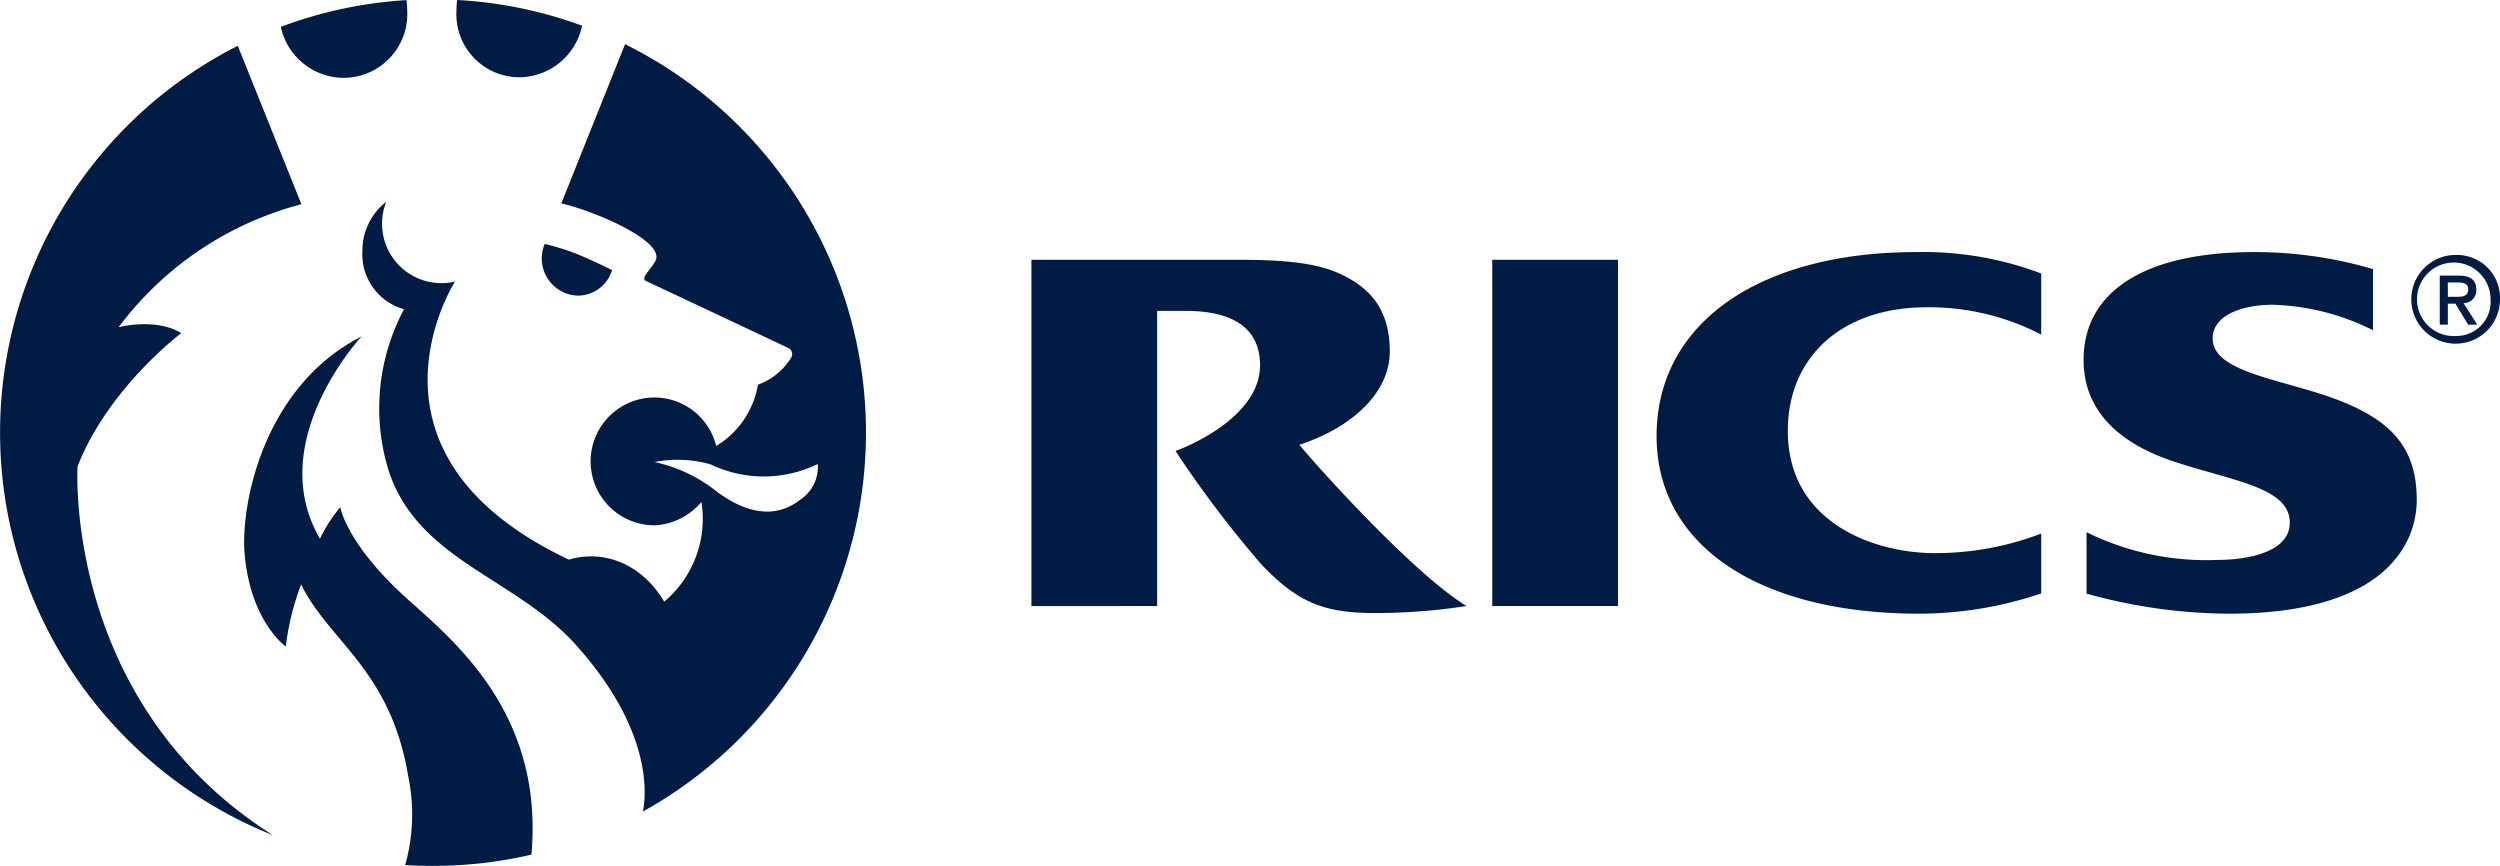
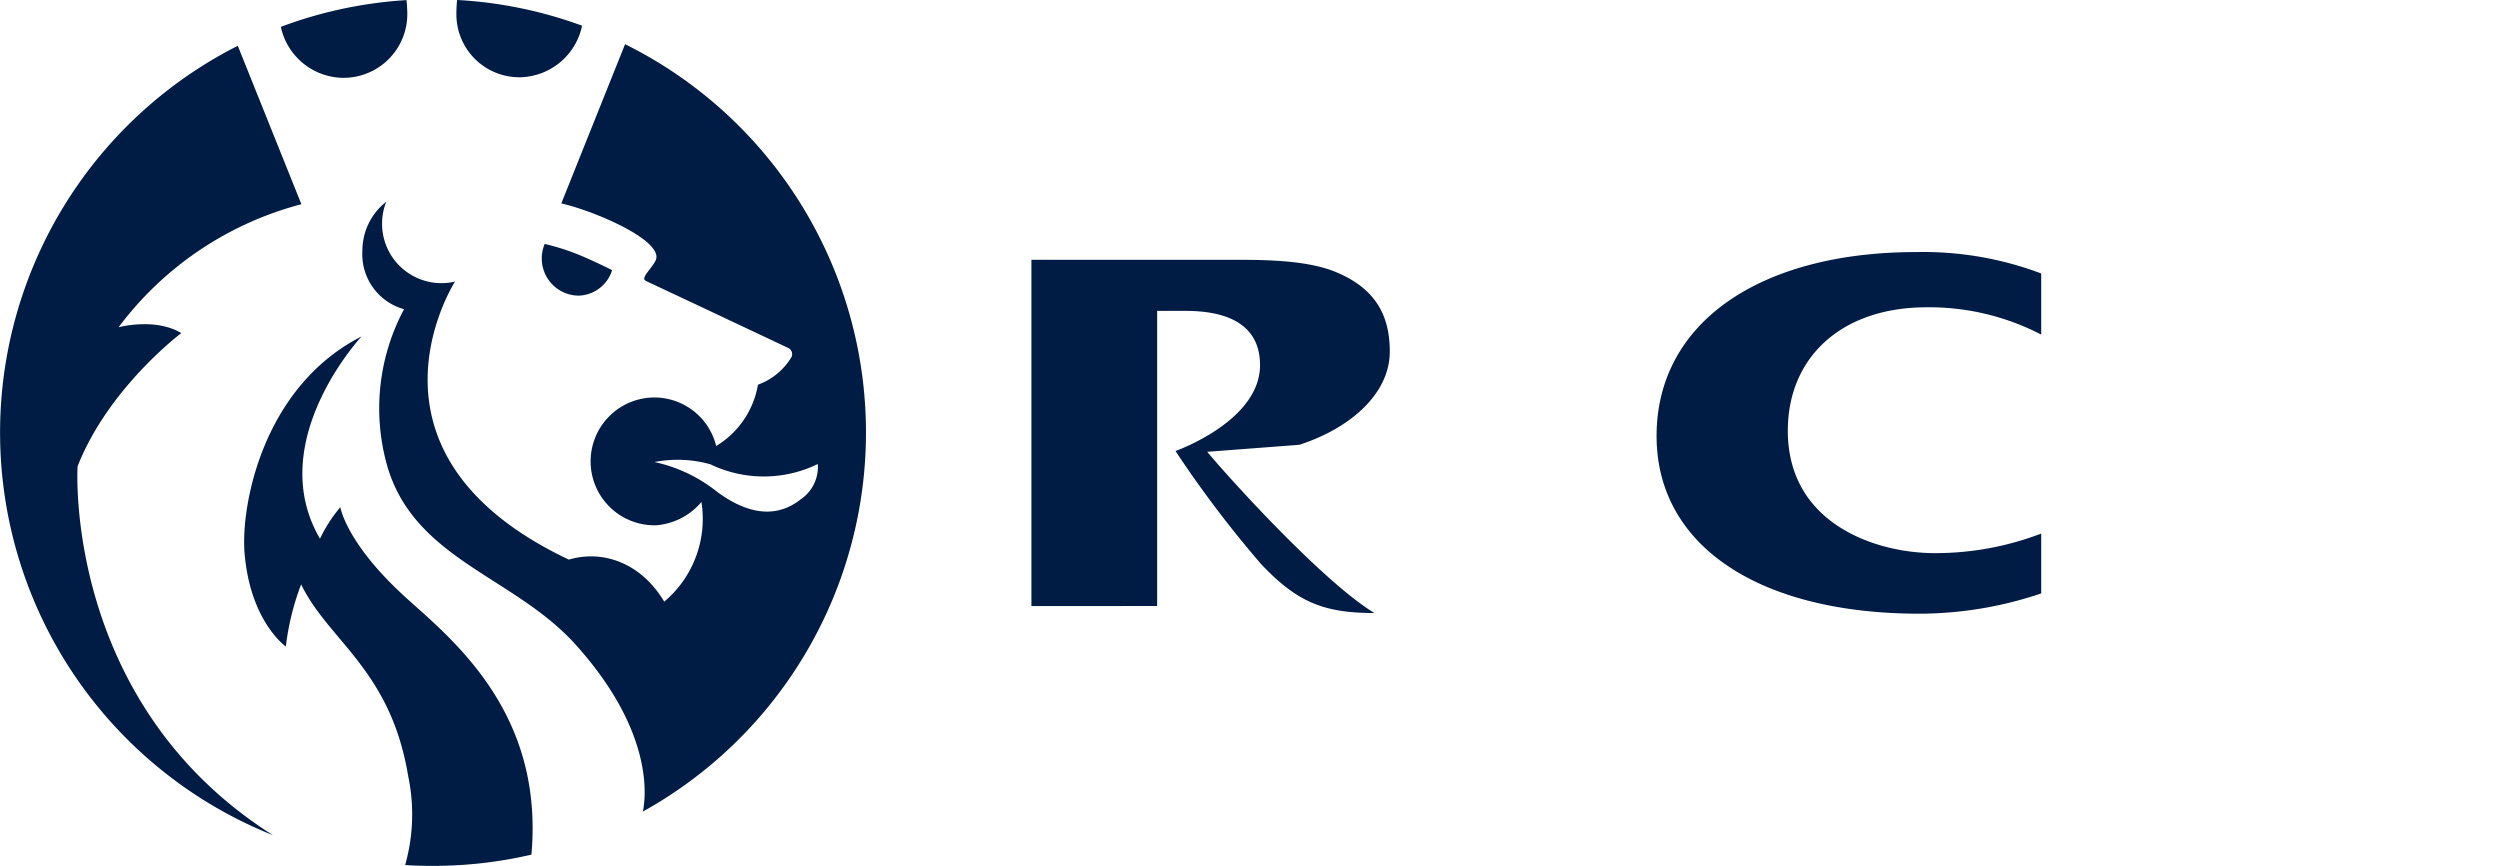
<svg xmlns="http://www.w3.org/2000/svg" width="235.304" height="81.495" viewBox="0 0 235.304 81.495">
  <defs>
    <style>
      .cls-1 {
        fill: #001c45;
      }
    </style>
  </defs>
  <g id="Group_6164" data-name="Group 6164" transform="translate(-431.313 -132.727)">
    <path id="Path_224283" data-name="Path 224283" class="cls-1" d="M507.64,161.66c0,10.257,9.544,16.718,24.752,16.718a36.01,36.01,0,0,0,11.45-1.908v-5.634a27.883,27.883,0,0,1-10.022,1.841c-5.587,0-13.828-2.778-13.828-11.521,0-6.866,5.007-11.617,13.068-11.617a22.874,22.874,0,0,1,10.782,2.57v-5.753a31.434,31.434,0,0,0-11.777-2.014c-14.661,0-24.426,6.615-24.426,17.319" transform="translate(79.593 12.111)" />
-     <path id="Path_224284" data-name="Path 224284" class="cls-1" d="M549.864,157.772c-4.864-1.6-10.4-2.341-10.4-5.3,0-2.335,3.1-3.172,5.624-3.172a22.347,22.347,0,0,1,9.468,2.4v-5.757a39.383,39.383,0,0,0-11.221-1.6c-10.218,0-16.02,3.675-16.02,10.147,0,5.217,3.953,8.065,8.5,9.566,5.628,1.859,10.909,2.441,10.909,5.761,0,2.764-3.934,3.5-6.841,3.5a25.412,25.412,0,0,1-12.289-2.609l0,5.781a50.594,50.594,0,0,0,13.384,1.888c14.761,0,17.695-6.627,17.695-10.71,0-5.295-2.786-7.9-8.815-9.9" transform="translate(100.108 12.111)" />
    <path id="Path_224285" data-name="Path 224285" class="cls-1" d="M469.744,189.179c-5.84-5.215-6.4-8.717-6.4-8.717a13.923,13.923,0,0,0-1.914,2.968c-5.334-9.121,3.916-19.039,3.916-19.039-9.272,4.725-11.374,15.846-11.017,20.371.531,6.48,3.887,8.817,3.887,8.817a24.555,24.555,0,0,1,1.44-5.851c2.586,5.338,8.414,8.026,10.071,18.021a17.526,17.526,0,0,1-.282,8.4c.866.055,1.738.076,2.613.076a40.727,40.727,0,0,0,9.272-1.058c1.179-13.086-7.044-19.929-11.587-23.984M438.61,176.633c2.895-7.4,9.765-12.553,9.765-12.553-2.455-1.481-5.9-.552-5.9-.552a31.406,31.406,0,0,1,17.206-11.579l-5.987-14.912a40.8,40.8,0,0,0,3.313,74.3c-19.778-12.5-18.393-34.709-18.393-34.709m68.031,3.121c-1.708,1.344-4.243,1.906-7.818-.715a14.189,14.189,0,0,0-5.918-2.819,11.379,11.379,0,0,1,5.27.214,11.6,11.6,0,0,0,10.106-.027,3.688,3.688,0,0,1-1.64,3.346m-16.5-42.86-6,14.982c3.416.8,9.807,3.622,8.86,5.411-.456.846-1.442,1.644-.887,1.894,6.167,2.893,13.46,6.339,13.46,6.339a.664.664,0,0,1,.247.795,6.1,6.1,0,0,1-3.172,2.627,8.378,8.378,0,0,1-3.932,5.769,5.993,5.993,0,0,0-5.748-4.566,6.015,6.015,0,1,0,.09,12.028,6.176,6.176,0,0,0,4.269-2.192,10.17,10.17,0,0,1-3.5,9.38c-2.27-3.791-5.945-4.868-8.976-3.955-20.689-9.787-11.172-25.433-10.714-26.174a5.248,5.248,0,0,1-1.275.151,5.587,5.587,0,0,1-5.593-5.593,5.461,5.461,0,0,1,.4-2.071,5.817,5.817,0,0,0-2.251,4.6,5.366,5.366,0,0,0,3.918,5.518,19.829,19.829,0,0,0-1.63,14.577c2.488,8.968,11.948,10.524,17.764,16.973,7.352,8.157,6.643,14.293,6.347,15.731a40.8,40.8,0,0,0-1.679-72.227M480.24,140a6.091,6.091,0,0,0,5.859-4.854,40.44,40.44,0,0,0-11.762-2.421c-.049.409-.069,1.023-.069,1.342A5.929,5.929,0,0,0,480.24,140m-16.591.053a6,6,0,0,0,6-6c0-.343-.029-.893-.076-1.316a40.684,40.684,0,0,0-11.828,2.517,6.074,6.074,0,0,0,5.906,4.8m22.066,20.5a3.4,3.4,0,0,0,3.209-2.4s-1.408-.721-3.078-1.426a21.966,21.966,0,0,0-3.266-1.042,3.5,3.5,0,0,0,3.136,4.866" />
-     <path id="Path_224286" data-name="Path 224286" class="cls-1" d="M545.773,148.414v-1.35h.915c.458,0,1.005.067,1.005.625,0,.67-.5.725-1.072.725Zm2.678-.67c0-.938-.568-1.328-1.685-1.328h-1.753v4.623h.76v-1.977h.713l1.2,1.977h.86l-1.3-2.033a1.182,1.182,0,0,0,1.205-1.262M546.6,152.1a3.461,3.461,0,1,1,3.193-3.45,3.213,3.213,0,0,1-3.193,3.45m0-7.626a4.176,4.176,0,1,0,4.086,4.175,4.05,4.05,0,0,0-4.086-4.175" transform="translate(115.934 12.249)" />
-     <path id="Path_224287" data-name="Path 224287" class="cls-1" d="M504.052,162.11c4.9-1.593,8.514-4.866,8.514-8.774,0-3.332-1.277-5.916-5.091-7.493-2.909-1.2-7.223-1.146-10.392-1.146H478.836V177.29l11.834-.006V149.506h2.692c4.431,0,6.992,1.624,6.992,5.107,0,5.281-7.957,8.081-7.957,8.081a104.185,104.185,0,0,0,8.055,10.641c3.4,3.6,5.912,4.609,10.667,4.609a55.97,55.97,0,0,0,8.67-.66c-4.725-2.868-13.243-12.2-15.738-15.174" transform="translate(49.556 12.482)" />
-     <rect id="Rectangle_4917" data-name="Rectangle 4917" class="cls-1" width="11.834" height="32.587" transform="translate(571.768 157.179)" />
+     <path id="Path_224287" data-name="Path 224287" class="cls-1" d="M504.052,162.11c4.9-1.593,8.514-4.866,8.514-8.774,0-3.332-1.277-5.916-5.091-7.493-2.909-1.2-7.223-1.146-10.392-1.146H478.836V177.29l11.834-.006V149.506h2.692c4.431,0,6.992,1.624,6.992,5.107,0,5.281-7.957,8.081-7.957,8.081a104.185,104.185,0,0,0,8.055,10.641c3.4,3.6,5.912,4.609,10.667,4.609c-4.725-2.868-13.243-12.2-15.738-15.174" transform="translate(49.556 12.482)" />
  </g>
</svg>